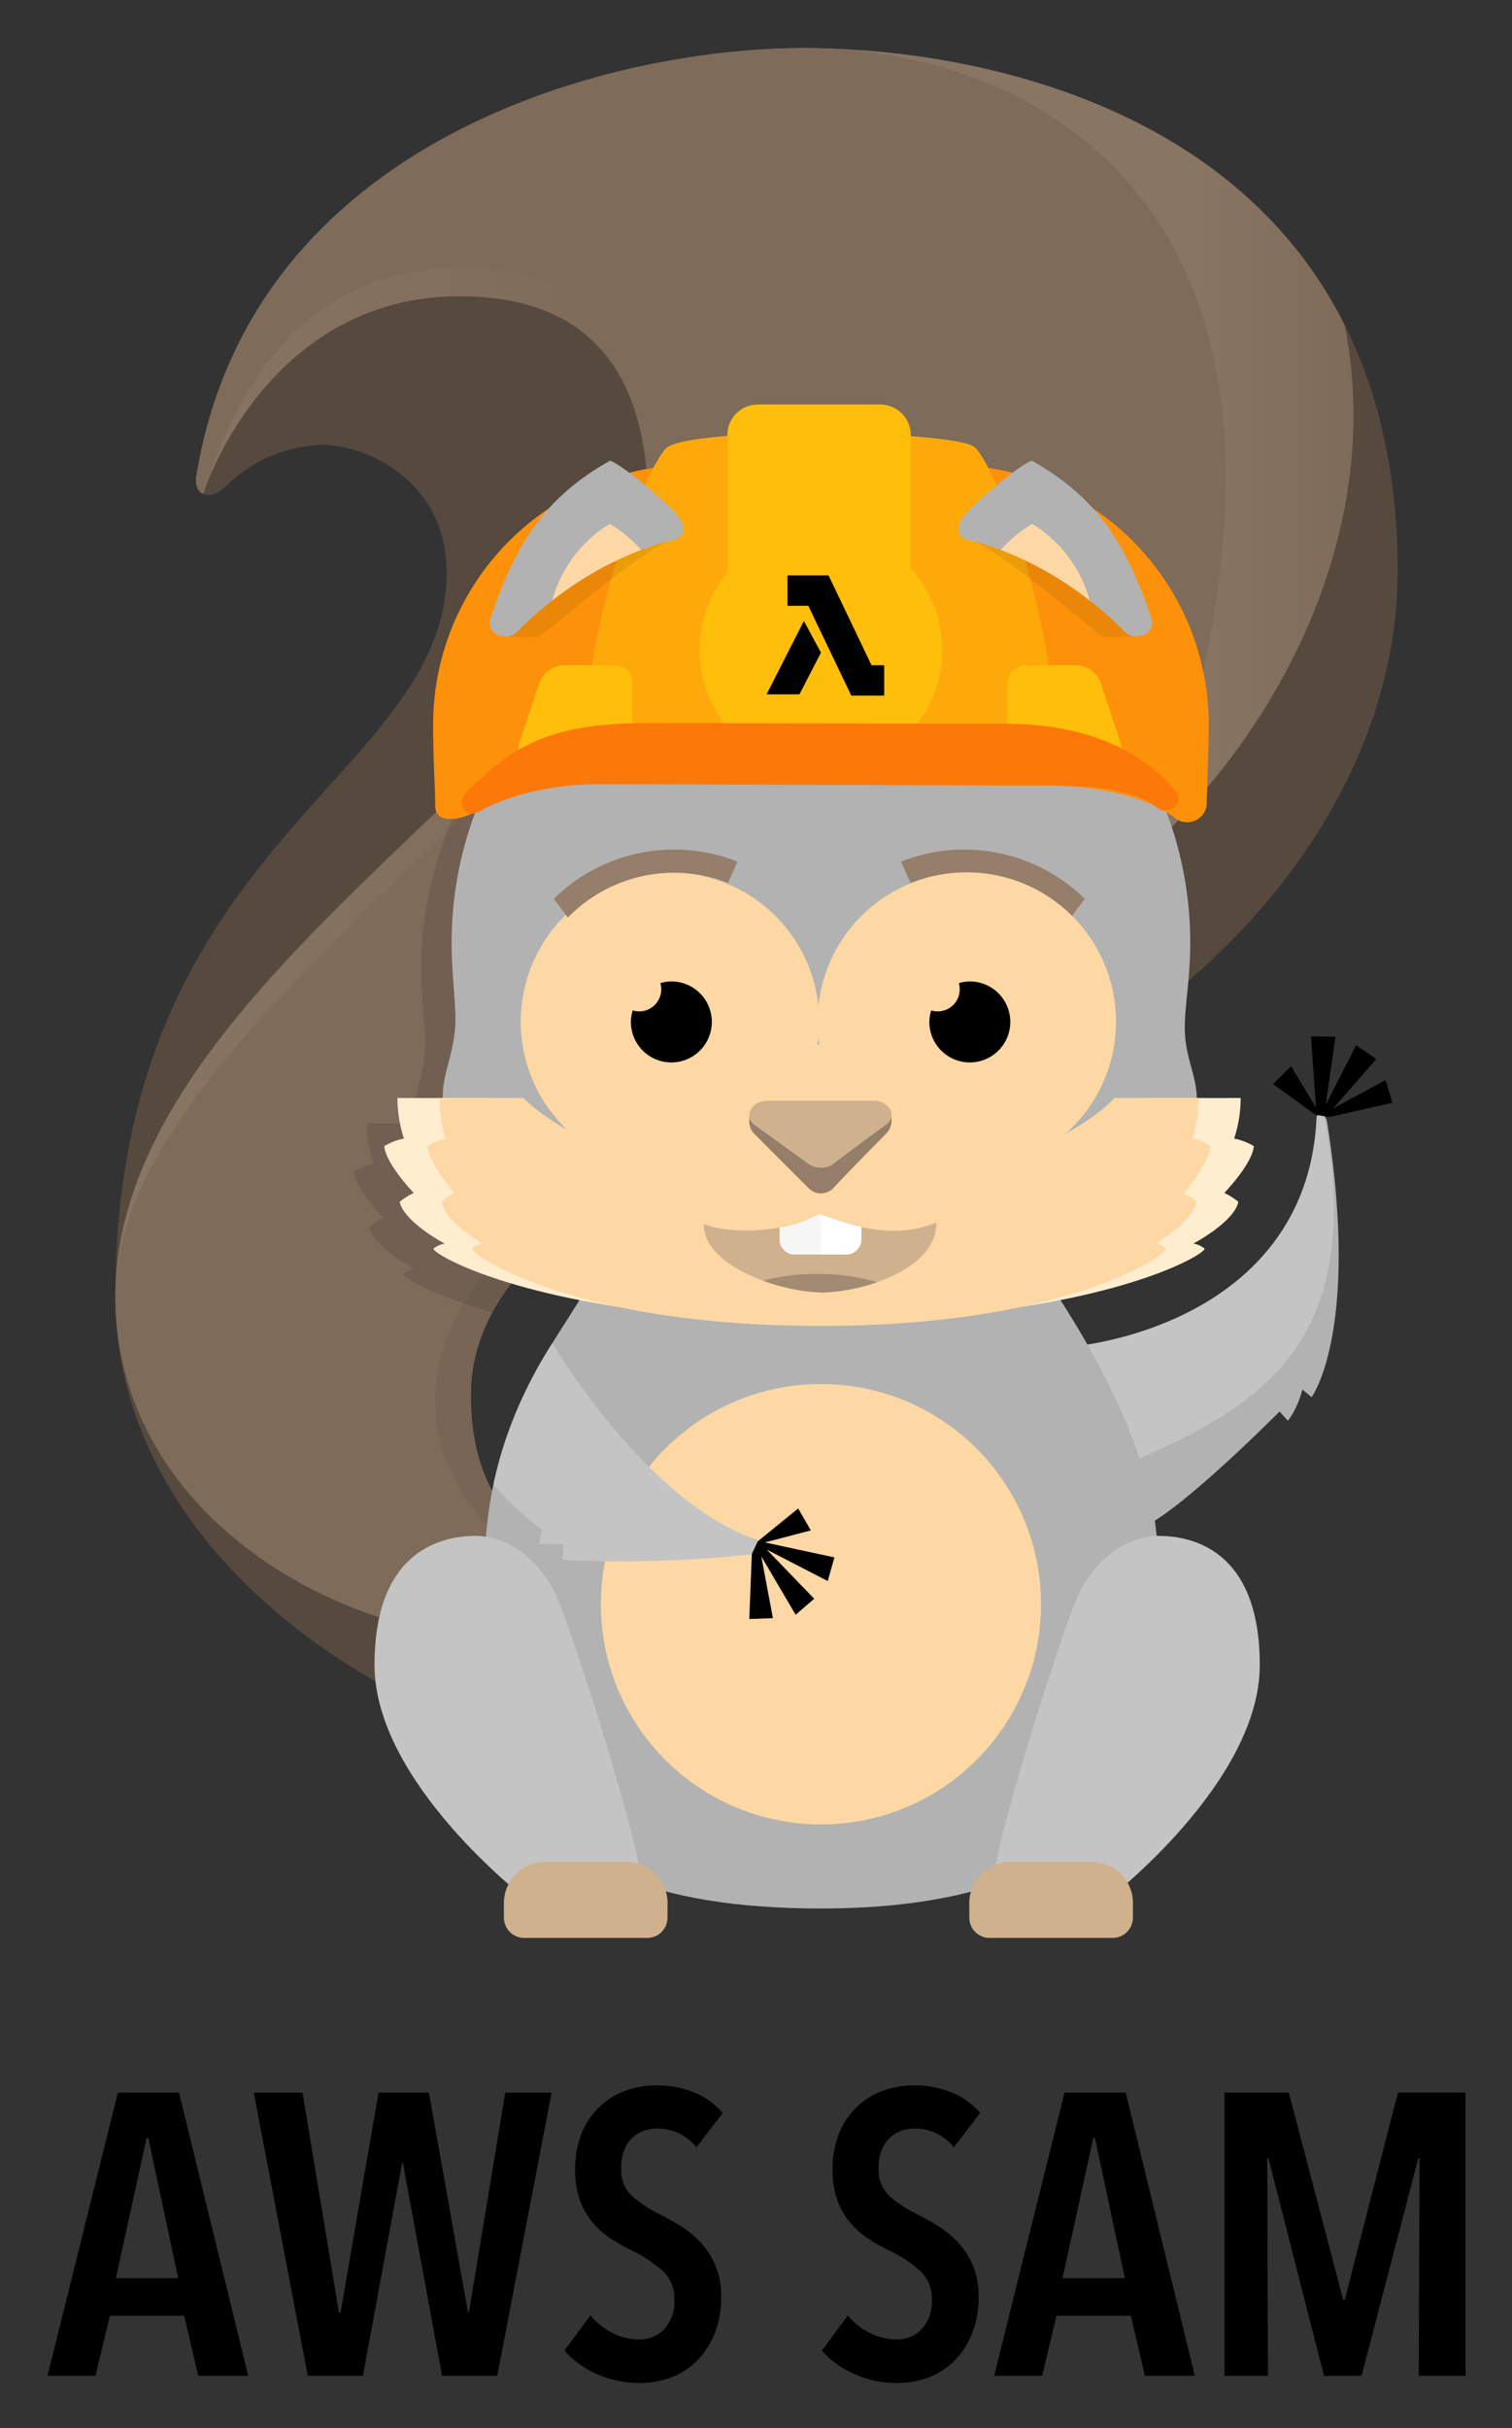
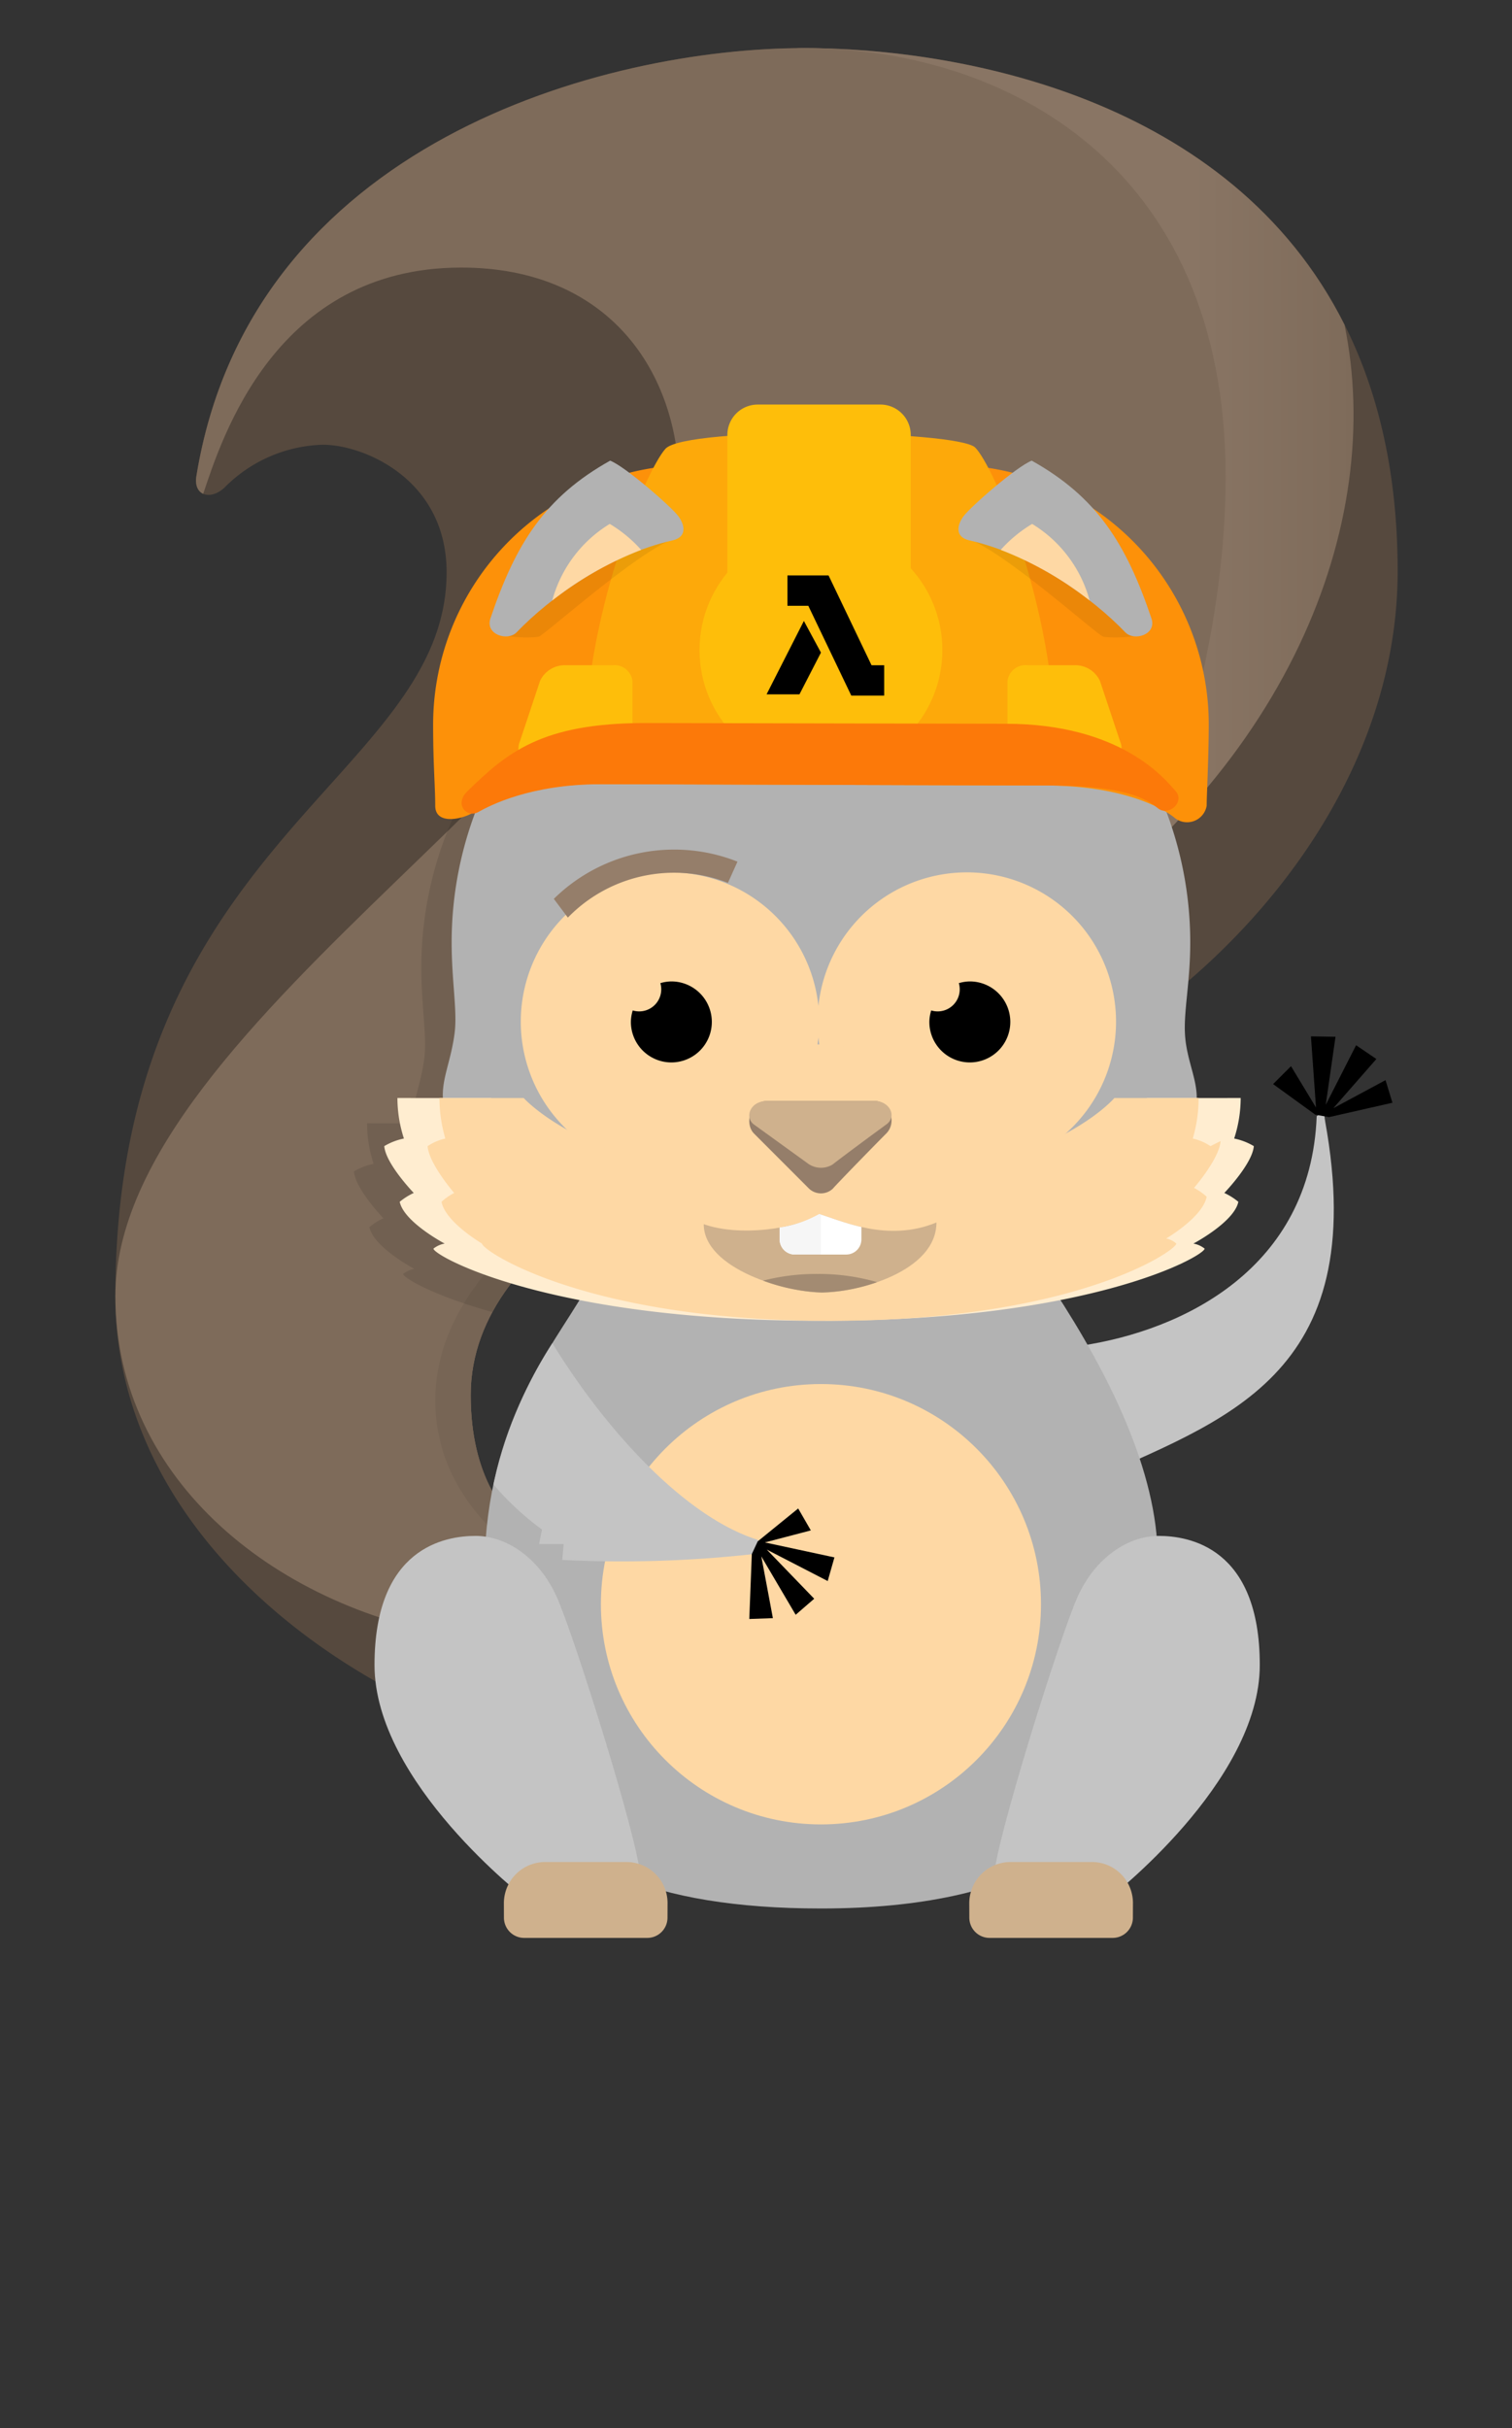
<svg xmlns="http://www.w3.org/2000/svg" role="img" viewBox="6.41 -0.09 164.93 264.68">
  <rect x="6.41" y="-0.09" width="164.93" height="264.68" fill="#333333" stroke="none" />
  <title>AWS Server Application Model (SAM) logo</title>
  <defs>
    <linearGradient id="linear-gradient" x1="79.175" x2="154.054" y1="-10857.676" y2="-10857.676" gradientTransform="matrix(1 0 0 -1 0 -10803.41)" gradientUnits="userSpaceOnUse">
      <stop offset=".765" stop-color="#897564" />
      <stop offset="1" stop-color="#7e6b5a" />
    </linearGradient>
    <linearGradient id="linear-gradient-2" x1="18.994" x2="140.102" y1="-10895.273" y2="-10895.273" gradientTransform="matrix(1 0 0 -1 0 -10803.41)" gradientUnits="userSpaceOnUse">
      <stop offset=".01" stop-color="#897564" />
      <stop offset=".459" stop-color="#7e6b5a" />
    </linearGradient>
    <style>.cls-1{fill:#b2b2b2}.cls-8{fill:#c4c4c4}.cls-9{fill:#fed8a4}.cls-10{fill:#cfb18d}.cls-12{fill:#957e6a}.cls-15{fill:#febe0a}.cls-17{opacity:.071}.cls-18{fill:#040404}</style>
  </defs>
  <g id="Layer_8" data-name="Layer 8">
-     <path d="M124.377 146.6c11.037-1.654 25.015-8.369 25.658-25.014.37-.276.735-.46 1.105.46 3.68 22.99-1.656 30.166-1.656 30.166l-1.011-.828a9.81 9.81 0 0 1-1.566 3.404c-.365-.369-.918-1.012-.918-1.012s-9.566 9.656-14.163 12.23c-6.161-.459-19.212-17.64-7.45-19.406z" class="cls-1" />
    <g id="tail">
      <path id="Shape_14" fill="#56493e" d="M94.119 5.154c-21.703 0-60.36 10.27-66.286 46.651-.351 2.158 1.542 2.69 3.082 1.242a15.67 15.67 0 0 1 10.725-4.656c4.415 0 13.485 3.737 13.485 13.9 0 22.44-36.13 29.314-36.13 78.924 0 20.129 15.267 36.053 33.66 44.723 4.658 2.197 19.76-15.241 19.76-15.241s-14.662-1.05-14.662-18.708 25.436-28.378 38.573-28.378c26.512 0 62.54-27.749 62.54-61.434 0-48.193-43.042-57.023-64.747-57.023z" data-name="Shape 14" />
      <path id="Shape_14_copy_3" fill="url(#linear-gradient)" d="M153.07 35.312C140.598 10.467 110.95 5.154 94.12 5.154c-4.717 0-9.134 2.694-14.945 3.827l1.519 3.53s37.338 79.56 37.338 90.866c29.015-19.005 39.487-46.476 35.04-68.065z" data-name="Shape 14 copy 3" />
-       <path id="Shape_14_copy_2" fill="url(#linear-gradient-2)" d="M94.119 5.154c-21.703 0-60.36 10.27-66.286 46.651-.166 1.025.174 1.683.742 1.938 2.024-6.031 10.097-21.538 27.964-21.538 15.954 0 20.578 10.53 20.578 23.09 0 24.275-58.123 50.577-58.123 85.919 0 20.128 17.79 34.318 38.548 37.313 5.097.734 14.873-7.83 14.873-7.83s-14.663-1.05-14.663-18.708 25.436-28.378 38.573-28.378c26.512 0 43.777-41.36 43.777-71.735.003-34.214-24.278-46.722-45.983-46.722z" data-name="Shape 14 copy 2" />
      <path id="Shape_14_copy" fill="#7e6b5a" d="M94.119 5.154c-21.703 0-60.36 10.27-66.286 46.651-.166 1.025.174 1.683.742 1.938 2.025-6.033 7.89-24.665 28.149-24.665 16.003 0 23.785 11.278 23.785 24.014 0 26.855-61.514 57.746-61.514 88.122 0 20.128 17.79 34.318 38.548 37.313 5.097.734 14.873-7.83 14.873-7.83s-14.663-1.05-14.663-18.708 25.436-28.378 38.573-28.378c26.512 0 43.777-41.36 43.777-71.735.002-34.214-24.28-46.722-45.984-46.722z" data-name="Shape 14 copy" />
      <path id="Shape_14_copy_4" fill="#776555" d="M92.464 122.427c-13.138 0-38.573 12.455-38.573 30.113 0 10.758 8.66 17.22 15.429 20.631 1.842-1.376 3.097-2.475 3.097-2.475s-14.663-1.05-14.663-18.708S83.19 123.61 96.327 123.61c5.528 0 1.734-1.183-3.863-1.183z" data-name="Shape 14 copy 4" />
      <path id="Ellipse_4_copy" d="M92.649 65.117a40.282 40.282 0 0 0-40.282 40.282c0 4.238.63 7.457.325 9.858-.387 3.047-1.392 4.939-1.281 7.11l-4.961-.002a14.306 14.306 0 0 0 .712 4.417 6.763 6.763 0 0 0-2.145.827c.153 1.932 3.217 5.104 3.217 5.104a6.97 6.97 0 0 0-1.532.966c.46 2.207 4.903 4.552 4.903 4.552a2.709 2.709 0 0 0-1.226.552c.018.391 3.105 2.312 9.743 4.157 6.61-12.202 25.492-19.332 36.204-19.332 11.585 0 24.987-5.298 36.406-14.075.108-1.25.198-2.613.198-4.135a40.282 40.282 0 0 0-40.281-40.28z" data-name="Ellipse 4 copy" style="isolation:isolate" opacity=".102" />
    </g>
    <g id="body">
      <path id="Shape_5_copy" d="M150.957 122.138c-.036-.2-.052-.378-.075-.567-.282-.35-.564-.196-.845.015-.644 16.646-14.623 23.36-25.658 25.014-8.02 1.205-4.51 9.565.492 14.916 14.886-6.782 31.154-11.418 26.086-39.378z" class="cls-8" data-name="Shape 5 copy" />
      <path id="Shape_2" d="M132.694 169.804c0-9.46-5.361-20.181-11.351-29.325-6.1-9.312-44.987-11.473-50.61-.788-3.152 5.991-10.247 13.401-11.35 28.064-1.507 20.02-.945 40.202 36.577 40.202 44.618 0 36.733-31.368 36.733-38.153z" class="cls-1" data-name="Shape 2" />
      <circle id="Ellipse_1" cx="95.959" cy="174.789" r="24.003" class="cls-9" data-name="Ellipse 1" />
      <path id="Shape_3" d="M89.022 167.754c-7.968-2.508-16.63-12.065-22.36-21.424a46.652 46.652 0 0 0-6.422 15.415 31.697 31.697 0 0 0 5.29 4.906l-.315 1.575h2.68l-.157 1.735a130.96 130.96 0 0 0 20.81-.632c1.42-.314 1.579-.63.474-1.575z" class="cls-8" data-name="Shape 3" />
      <path id="Shape_4" d="M97.43 169.685l-7.587-1.632 5.013-1.312-1.38-2.39-4.414 3.587-.643 1.379-.276 7.082 2.574-.092-1.264-6.736 3.749 6.368 2.022-1.748-5.173-5.357 6.645 3.427z" data-name="Shape 4" />
      <path id="Shape_4_copy" d="M157.544 117.658l-5.697 3.061 4.698-5.364-2.211-1.503-3.314 6.506 1.068-7.427-2.68-.044.553 7.757-2.727-4.508-1.954 1.952 4.608 3.336 1.5.264 6.91-1.566-.754-2.464z" data-name="Shape 4 copy" />
      <path id="Shape_1" d="M67.127 173.962c-1.932-4.277-5.518-6.621-8.83-6.621s-11.035 1.241-11.035 14.07c0 12.83 16.554 25.52 16.554 25.52s12.415.828 12.415-2.483-7.173-26.21-9.104-30.486z" class="cls-8" data-name="Shape 1" />
      <path id="Shape_1_copy" d="M132.792 167.34c-3.31 0-6.897 2.346-8.83 6.622-1.93 4.278-9.102 27.177-9.102 30.487s12.415 2.484 12.415 2.484 16.553-12.692 16.553-25.521c0-12.83-7.725-14.071-11.036-14.071z" class="cls-8" data-name="Shape 1 copy" />
      <path id="Rounded_Rectangle_1" d="M125.523 202.892h-8.888a4.495 4.495 0 0 0-4.496 4.494v.001l.006 1.57a2.209 2.209 0 0 0 2.207 2.207h13.428a2.209 2.209 0 0 0 2.207-2.207l.006-1.595a4.47 4.47 0 0 0-4.47-4.47z" class="cls-10" data-name="Rounded Rectangle 1" />
      <path id="Rounded_Rectangle_1_copy" d="M74.757 202.892H65.87a4.495 4.495 0 0 0-4.496 4.494v.002l.006 1.57a2.208 2.208 0 0 0 2.208 2.206h13.426a2.208 2.208 0 0 0 2.207-2.207l.006-1.595a4.471 4.471 0 0 0-4.47-4.47z" class="cls-10" data-name="Rounded Rectangle 1 copy" />
    </g>
    <g id="head">
      <path id="Ellipse_4" d="M135.669 112.674c-.153-2.55.573-5.675.573-10.033a40.282 40.282 0 1 0-80.565 0c0 4.237.63 7.456.326 9.859-.388 3.058-1.402 4.953-1.281 7.135.644 11.683 28.623 23.29 41.237 23.29 13.138 0 40.702-11.482 40.992-23.198.053-2.228-1.115-4.282-1.282-7.053z" class="cls-1" data-name="Ellipse 4" />
      <path id="Shape_6" fill="#ffedd0" d="M143.178 124.851a6.763 6.763 0 0 0-2.145-.827 14.306 14.306 0 0 0 .712-4.417c-3.521.002-10.213.002-10.213.002s-8.772 9.38-35.282 9.38h-.537c-26.508 0-35.741-9.38-35.741-9.38s-6.692 0-10.212-.002a14.336 14.336 0 0 0 .71 4.417 6.773 6.773 0 0 0-2.144.827c.153 1.932 3.218 5.105 3.218 5.105a6.92 6.92 0 0 0-1.533.966c.46 2.208 4.903 4.552 4.903 4.552a2.723 2.723 0 0 0-1.225.552c.037.793 12.64 7.863 41.947 7.863h.498c29.306 0 41.64-7.07 41.679-7.863a2.697 2.697 0 0 0-1.225-.552s4.444-2.344 4.902-4.552a6.942 6.942 0 0 0-1.532-.966s3.067-3.174 3.22-5.105z" data-name="Shape 6" />
-       <path id="Ellipse_2_copy" d="M111.594 92.525a18.718 18.718 0 0 0-6.898 1.315l1.043 2.313a16.166 16.166 0 0 1 17.46 3.785l1.534-2.042a18.71 18.71 0 0 0-13.14-5.37z" class="cls-12" data-name="Ellipse 2 copy" />
      <path id="Ellipse_2_copy_2" d="M111.869 95.008a16.279 16.279 0 0 0-16.186 14.561 16.278 16.278 0 1 0 0 3.433 16.278 16.278 0 1 0 16.186-17.995z" class="cls-9" data-name="Ellipse 2 copy 2" />
      <path id="Ellipse_2_copy_2-2" d="M79.957 92.525a18.7 18.7 0 0 0-13.136 5.371l1.532 2.042a16.166 16.166 0 0 1 17.46-3.785l1.042-2.313a18.686 18.686 0 0 0-6.898-1.315z" class="cls-12" data-name="Ellipse 2 copy 2-2" />
      <path id="Ellipse_3" d="M112.199 106.897a4.358 4.358 0 0 0-1.198.186 2.405 2.405 0 0 1-3.013 2.975 4.368 4.368 0 0 0-.204 1.254 4.415 4.415 0 1 0 4.415-4.415z" data-name="Ellipse 3" />
      <path id="Ellipse_3_copy" d="M79.642 106.897a4.357 4.357 0 0 0-1.2.186 2.405 2.405 0 0 1-3.012 2.975 4.368 4.368 0 0 0-.203 1.254 4.415 4.415 0 1 0 4.415-4.415z" data-name="Ellipse 3 copy" />
-       <path id="Shape_6_copy" d="M138.449 124.851a5.72 5.72 0 0 0-1.93-.827 15.73 15.73 0 0 0 .638-4.417c-3.17.002-9.193.002-9.193.002s-2.895 3.438-10.475 6.151c-4.94 1.769-11.872-12-21.29-12h-.483c-9.753 0-16.91 13.663-21.962 11.81-7.31-2.681-10.215-5.961-10.215-5.961s-6.023 0-9.193-.002a15.744 15.744 0 0 0 .64 4.417 5.73 5.73 0 0 0-1.932.827c.139 1.932 2.898 5.105 2.898 5.105a6.151 6.151 0 0 0-1.38.966c.414 2.208 4.415 4.552 4.415 4.552a2.324 2.324 0 0 0-1.103.552c.034.793 11.38 8.416 37.764 8.416h.449c26.383 0 37.488-7.623 37.524-8.416a2.314 2.314 0 0 0-1.105-.552s4-2.344 4.415-4.552a6.19 6.19 0 0 0-1.38-.966s2.76-3.174 2.898-5.105z" class="cls-9" data-name="Shape 6 copy" />
+       <path id="Shape_6_copy" d="M138.449 124.851a5.72 5.72 0 0 0-1.93-.827 15.73 15.73 0 0 0 .638-4.417c-3.17.002-9.193.002-9.193.002s-2.895 3.438-10.475 6.151c-4.94 1.769-11.872-12-21.29-12h-.483c-9.753 0-16.91 13.663-21.962 11.81-7.31-2.681-10.215-5.961-10.215-5.961s-6.023 0-9.193-.002a15.744 15.744 0 0 0 .64 4.417 5.73 5.73 0 0 0-1.932.827c.139 1.932 2.898 5.105 2.898 5.105a6.151 6.151 0 0 0-1.38.966c.414 2.208 4.415 4.552 4.415 4.552c.034.793 11.38 8.416 37.764 8.416h.449c26.383 0 37.488-7.623 37.524-8.416a2.314 2.314 0 0 0-1.105-.552s4-2.344 4.415-4.552a6.19 6.19 0 0 0-1.38-.966s2.76-3.174 2.898-5.105z" class="cls-9" data-name="Shape 6 copy" />
    </g>
    <g id="cask">
      <path id="Rounded_Rectangle_3" fill="#fd9109" d="M109.939 50.588h-27.96a28.325 28.325 0 0 0-28.324 28.325c0 4.332.23 6.76.23 8.83s2.758 1.517 4 .827a30.113 30.113 0 0 1 14.07-3.173c7.727 0 40.696.138 48.42.138s12.28 2.07 14.073 3.45a2.163 2.163 0 0 0 3.586-1.242c0-1.104.23-5.463.23-8.83a28.325 28.325 0 0 0-28.322-28.325z" data-name="Rounded Rectangle 3" />
      <path id="Shape_9" fill="#fda90a" d="M112.79 48.701c-1.932-1.931-31.592-2.345-33.8.139s-8.966 18.485-8.828 33.798c7.035 0 37.66-1.105 51.455-.276-.136-16.692-6.897-31.73-8.827-33.66z" data-name="Shape 9" />
      <circle id="Ellipse_5" cx="95.959" cy="70.774" r="13.244" class="cls-15" data-name="Ellipse 5" />
      <path id="Rounded_Rectangle_5" d="M102.444 44.012H89.062a3.31 3.31 0 0 0-3.31 3.31v21.521a3.31 3.31 0 0 0 3.309 3.311h13.383a3.311 3.311 0 0 0 3.31-3.31V47.321a3.313 3.313 0 0 0-3.311-3.31z" class="cls-15" data-name="Rounded Rectangle 5" />
      <path id="Rounded_Rectangle_4" d="M73.198 72.43h-5.104a2.97 2.97 0 0 0-2.775 1.702l-2.196 6.589a2.086 2.086 0 0 0 2.108 2.884h7.102a3.018 3.018 0 0 0 3.07-2.884v-6.589a1.986 1.986 0 0 0-2.205-1.702z" class="cls-15" data-name="Rounded Rectangle 4" />
      <path id="Rounded_Rectangle_4_copy" d="M128.589 80.72l-2.197-6.589a2.967 2.967 0 0 0-2.774-1.702h-5.104a1.988 1.988 0 0 0-2.207 1.702v6.589a3.019 3.019 0 0 0 3.072 2.883h7.1a2.086 2.086 0 0 0 2.11-2.883z" class="cls-15" data-name="Rounded Rectangle 4 copy" />
      <path id="Rounded_Rectangle_3_copy" fill="#fc7909" d="M134.644 86.145c-1.064-1.191-5.852-7.337-18.544-7.337l-39.323-.078c-11.365 0-15.1 3.28-19.376 7.426-1.485 1.441-.07 2.966 1.173 2.277 1.24-.69 5.655-3.035 13.38-3.035s40.696.138 48.422.138 10.576 1.034 12.322 2.472c1.174.964 3.005-.678 1.946-1.863z" data-name="Rounded Rectangle 3 copy" />
      <path id="Shape_10" d="M101.478 72.43l-4.69-9.795h-4.483v3.311h2.275l4.69 9.794h3.587v-3.31z" data-name="Shape 10" />
      <path id="Shape_11" d="M94.098 67.601l-4.07 8.001h3.587l2.345-4.552z" data-name="Shape 11" />
      <g id="Shape_13" class="cls-17" data-name="Shape 13">
        <path d="M111.869 58.588c4.047 1.379 14.21 10.53 14.854 10.714.644.185 3.908.138 4.37-.414.459-.552-16.65-12.23-19.224-10.3z" class="cls-18" />
      </g>
      <path id="Shape_12" d="M132.01 67.325c-2.76-8.184-5.978-13.243-13.058-17.198-1.656.643-6.714 5.058-7.448 6.07-.738 1.012-.906 2.27.64 2.62 6.923 1.564 13.396 6.255 17.016 10.025.956.996 3.45.261 2.85-1.517z" class="cls-1" data-name="Shape 12" />
      <path id="Shape_12_copy" d="M118.998 57.024a14.727 14.727 0 0 0-3.43 2.828 37.542 37.542 0 0 1 9.699 5.517 14.07 14.07 0 0 0-6.27-8.345z" class="cls-9" data-name="Shape 12 copy" />
      <g id="Shape_13_copy" class="cls-17" data-name="Shape 13 copy">
        <path d="M60.828 68.889c.46.551 3.725.598 4.368.414s10.806-9.335 14.852-10.714c-2.574-1.932-19.68 9.747-19.22 10.3z" class="cls-18" />
      </g>
      <path id="Shape_12_copy_2" d="M80.417 56.196c-.735-1.01-5.794-5.426-7.45-6.07-7.081 3.955-10.3 9.013-13.06 17.199-.597 1.777 1.897 2.513 2.854 1.517 3.62-3.77 10.093-8.461 17.013-10.025 1.548-.35 1.379-1.608.643-2.62z" class="cls-1" data-name="Shape 12 copy 2" />
      <path id="Shape_12_copy_2-2" d="M72.92 57.024a14.076 14.076 0 0 0-6.27 8.346 37.51 37.51 0 0 1 9.698-5.517 14.64 14.64 0 0 0-3.427-2.83z" class="cls-9" data-name="Shape 12 copy 2-2" />
    </g>
    <g id="mouth">
      <path id="Shape_7" d="M95.775 132.255c-2.575 1.654-8.737 2.483-12.6 1.103 0 4.874 9.014 7.449 12.876 7.449 3.953 0 12.507-2.3 12.507-7.634-5.332 2.208-10.298-.183-12.783-.918z" class="cls-10" data-name="Shape 7" />
      <path id="Shape_7_copy" fill="#a38b72" d="M95.584 138.784a23.506 23.506 0 0 0-5.94.73 20.602 20.602 0 0 0 6.407 1.294 19.674 19.674 0 0 0 6.034-1.13 22.946 22.946 0 0 0-6.5-.894z" data-name="Shape 7 copy" />
      <path id="Rounded_Rectangle_2" fill="#fff" d="M95.775 132.255a12.442 12.442 0 0 1-4.322 1.477v1.282a1.654 1.654 0 0 0 1.654 1.654h5.61a1.655 1.655 0 0 0 1.656-1.654v-1.348c-1.9-.43-3.493-1.085-4.598-1.411z" data-name="Rounded Rectangle 2" />
      <path id="Rounded_Rectangle_2_copy" fill="#f6f6f6" d="M95.775 132.255a12.442 12.442 0 0 1-4.322 1.477v1.282a1.654 1.654 0 0 0 1.654 1.654h2.852v-4.354c-.06-.017-.128-.044-.184-.06z" data-name="Rounded Rectangle 2 copy" />
    </g>
    <g id="nose">
      <path id="Shape_8" d="M101.846 119.93H90.074c-1.85 0-2.483 2.483-1.414 3.552l5.92 5.922a1.893 1.893 0 0 0 2.668.092c.643-.736 4.762-4.946 5.828-6.014 1.265-1.264.31-3.552-1.23-3.552z" class="cls-12" data-name="Shape 8" />
      <path id="Shape_8_copy" d="M101.846 119.932H90.074c-1.85 0-2.483 1.795-1.414 2.568l5.92 4.278a2.435 2.435 0 0 0 2.668.066c.643-.53 4.762-3.574 5.828-4.344 1.265-.914.31-2.568-1.23-2.568z" class="cls-10" data-name="Shape 8 copy" />
    </g>
  </g>
-   <path d="M28.032 258.9l-1.526-6.54h-8.112l-1.57 6.54h-5.233l7.676-30.874h6.672l7.544 30.875zm-5.451-25.946h-.174l-3.358 15.306h6.802zm38.07 25.946h-6.019l-4.273-23.2h-.087L46 258.9h-6.02l-5.887-30.874h5.32l3.969 23.984h.174l4.143-23.984h5.495l4.273 23.984h.087l3.97-23.984h5.058zM82.368 234a5.326 5.326 0 0 0-4.274-2.05 4.387 4.387 0 0 0-1.44.24 3.563 3.563 0 0 0-1.264.764 3.604 3.604 0 0 0-.893 1.351 5.345 5.345 0 0 0-.327 1.963 3.881 3.881 0 0 0 1.177 3.03 13.734 13.734 0 0 0 3.096 2.029q1.134.567 2.312 1.308a10.427 10.427 0 0 1 2.136 1.787 8.343 8.343 0 0 1 2.18 5.888 10.452 10.452 0 0 1-.719 4.012 8.888 8.888 0 0 1-1.919 2.943 7.857 7.857 0 0 1-2.812 1.81 9.53 9.53 0 0 1-3.402.611 11.235 11.235 0 0 1-4.754-1.004 10.01 10.01 0 0 1-3.488-2.528l2.835-3.838a7.208 7.208 0 0 0 2.42 1.919 6.499 6.499 0 0 0 2.9.697 3.648 3.648 0 0 0 2.748-1.134 4.406 4.406 0 0 0 1.09-3.183 4.067 4.067 0 0 0-1.308-3.183 14.916 14.916 0 0 0-3.315-2.18 19.763 19.763 0 0 1-2.377-1.352 9.062 9.062 0 0 1-1.962-1.767 8.004 8.004 0 0 1-1.352-2.398 9.63 9.63 0 0 1-.501-3.292 10.127 10.127 0 0 1 .763-4.121 8.424 8.424 0 0 1 2.005-2.857 8.058 8.058 0 0 1 2.814-1.678 9.642 9.642 0 0 1 3.183-.546 10.974 10.974 0 0 1 4.209.763 8.07 8.07 0 0 1 3.117 2.246zm28.082 0a5.326 5.326 0 0 0-4.274-2.05 4.387 4.387 0 0 0-1.44.24 3.563 3.563 0 0 0-1.264.764 3.604 3.604 0 0 0-.894 1.351 5.345 5.345 0 0 0-.327 1.963 3.881 3.881 0 0 0 1.178 3.03 13.734 13.734 0 0 0 3.096 2.029q1.133.567 2.311 1.308a10.426 10.426 0 0 1 2.137 1.787 8.343 8.343 0 0 1 2.18 5.888 10.452 10.452 0 0 1-.72 4.012 8.888 8.888 0 0 1-1.918 2.943 7.857 7.857 0 0 1-2.813 1.81 9.53 9.53 0 0 1-3.401.611 11.235 11.235 0 0 1-4.754-1.004 10.01 10.01 0 0 1-3.488-2.528l2.835-3.838a7.208 7.208 0 0 0 2.42 1.919 6.499 6.499 0 0 0 2.9.697 3.648 3.648 0 0 0 2.747-1.134 4.406 4.406 0 0 0 1.09-3.183 4.067 4.067 0 0 0-1.308-3.183 14.916 14.916 0 0 0-3.314-2.18 19.763 19.763 0 0 1-2.377-1.352 9.062 9.062 0 0 1-1.962-1.767 8.004 8.004 0 0 1-1.353-2.398 9.63 9.63 0 0 1-.5-3.292 10.127 10.127 0 0 1 .762-4.121 8.424 8.424 0 0 1 2.006-2.857 8.058 8.058 0 0 1 2.813-1.678 9.642 9.642 0 0 1 3.183-.546 10.974 10.974 0 0 1 4.21.763 8.071 8.071 0 0 1 3.116 2.246zm20.844 24.9l-1.526-6.54h-8.112l-1.569 6.54h-5.233l7.675-30.874h6.672l7.544 30.875zm-5.451-25.946h-.174l-3.358 15.306h6.802zm35.322 25.946l.088-23.722h-.13l-6.193 23.723h-4.1l-6.061-23.723h-.131l.088 23.723h-4.754v-30.875h7.021l5.931 22.589h.174l5.8-22.59h7.37v30.876z" />
</svg>